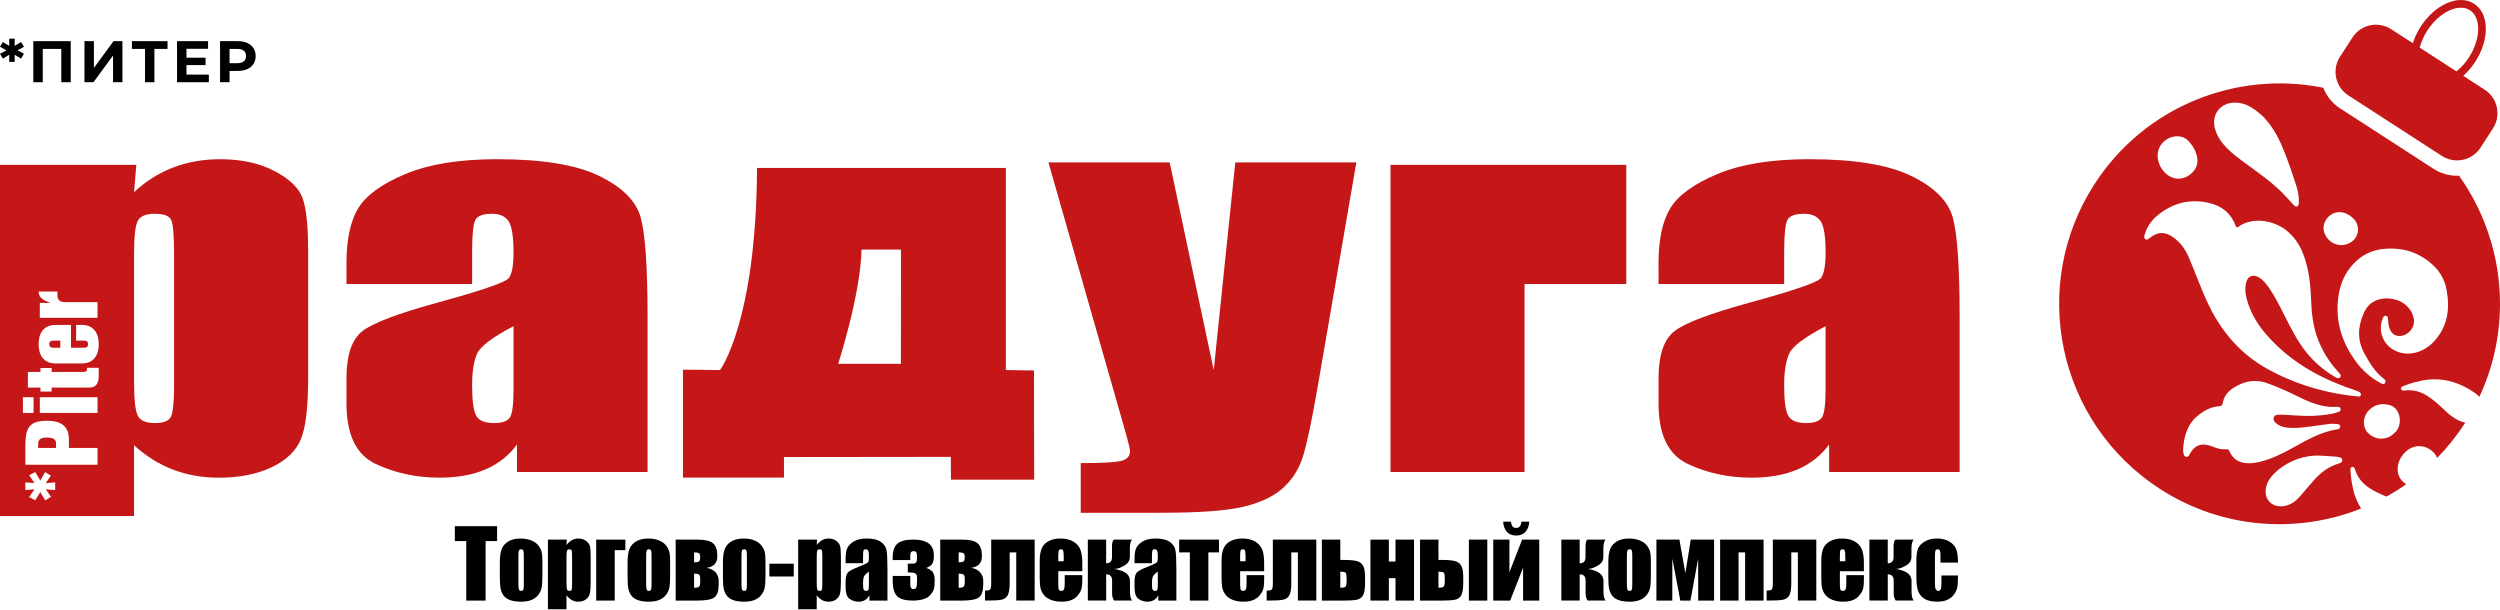
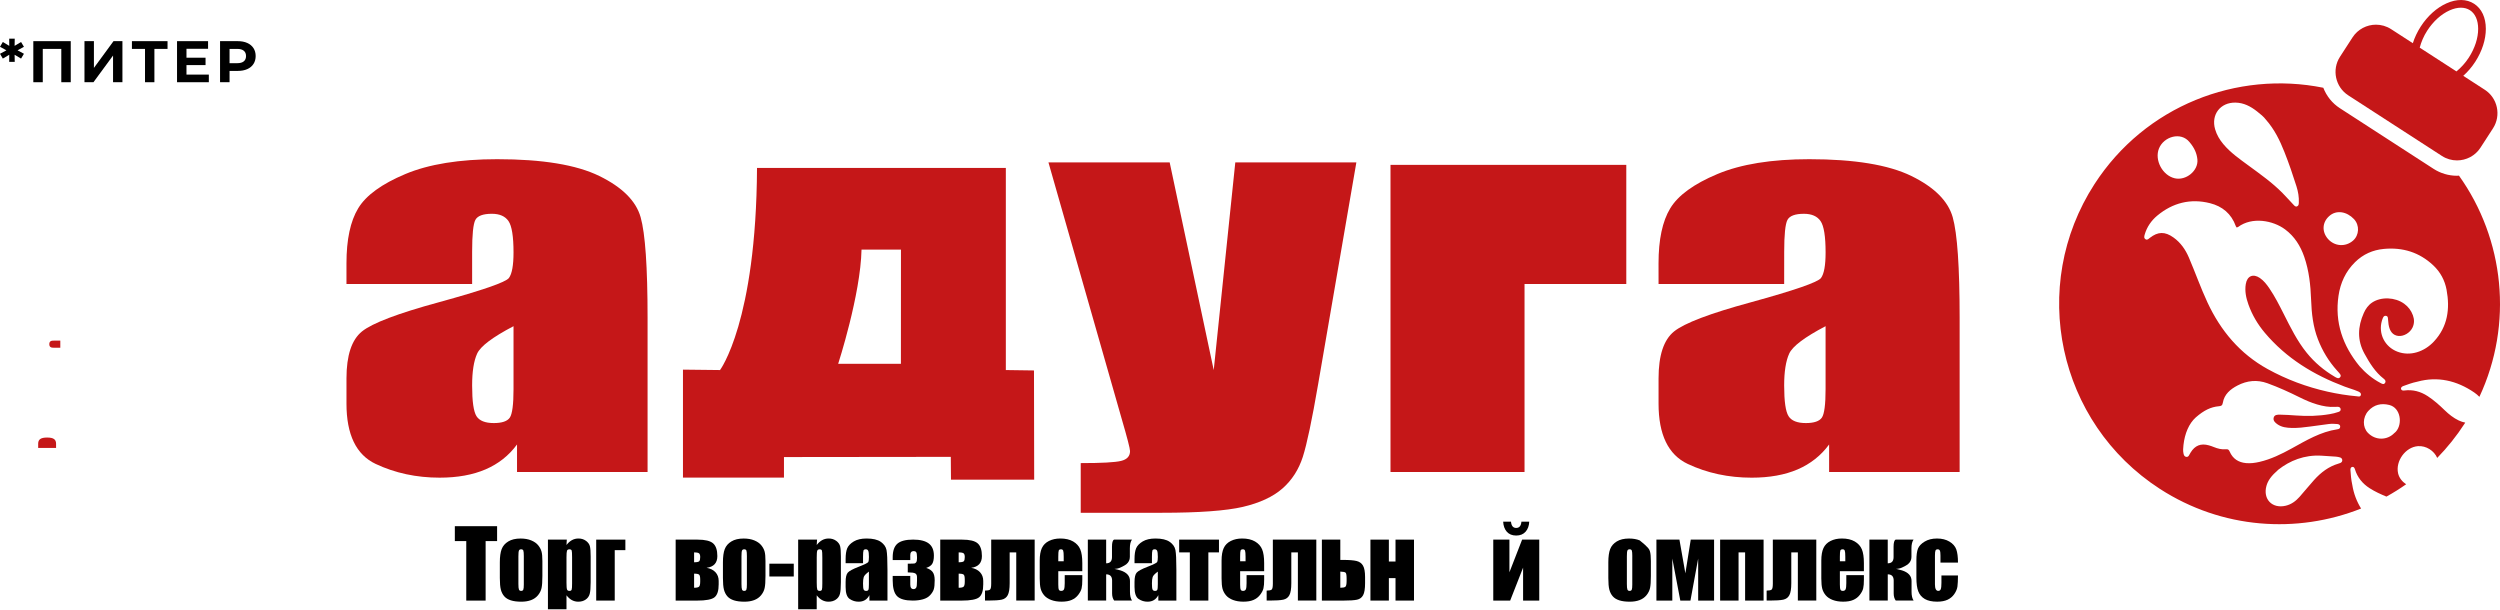
<svg xmlns="http://www.w3.org/2000/svg" width="242" height="59" viewBox="0 0 242 59" fill="none">
  <path d="M49.709 31.575C47.684 32.635 46.509 33.518 46.186 34.232C45.862 34.947 45.702 35.975 45.702 37.313C45.702 38.848 45.842 39.837 46.123 40.285C46.407 40.73 46.963 40.953 47.799 40.953C48.592 40.953 49.109 40.776 49.348 40.428C49.588 40.078 49.709 39.158 49.709 37.671V31.575ZM45.701 27.494H33.538V25.496C33.538 23.189 33.916 21.412 34.675 20.162C35.43 18.912 36.951 17.806 39.233 16.848C41.515 15.89 44.48 15.41 48.127 15.41C52.499 15.41 55.794 15.951 58.012 17.035C60.231 18.12 61.566 19.449 62.013 21.024C62.46 22.601 62.685 25.847 62.685 30.762V45.689H50.048V43.025C49.261 44.097 48.246 44.9 47.003 45.435C45.761 45.969 44.279 46.238 42.558 46.238C40.307 46.238 38.24 45.793 36.36 44.906C34.48 44.017 33.539 42.073 33.539 39.073V36.629C33.539 34.406 34.041 32.891 35.039 32.084C36.039 31.279 38.515 30.337 42.47 29.261C46.701 28.098 48.965 27.315 49.262 26.91C49.56 26.508 49.709 25.685 49.709 24.441C49.709 22.888 49.547 21.874 49.224 21.403C48.901 20.931 48.364 20.694 47.612 20.694C46.755 20.694 46.222 20.895 46.014 21.29C45.806 21.688 45.702 22.715 45.702 24.373V27.494H45.701Z" fill="#C51718" />
  <path d="M131.296 15.719L127.592 37.213C127.003 40.639 126.51 42.974 126.116 44.214C125.717 45.451 125.063 46.477 124.144 47.283C123.224 48.091 121.947 48.682 120.312 49.065C118.677 49.446 116.062 49.636 112.472 49.636H104.614V44.829C106.637 44.829 107.935 44.758 108.516 44.617C109.096 44.476 109.387 44.16 109.387 43.665C109.387 43.427 109.12 42.39 108.584 40.556L101.489 15.718H113.224L117.489 35.827L119.577 15.718L131.296 15.719Z" fill="#C51718" />
  <path d="M147.575 27.493C147.577 28.687 147.575 31.091 147.575 33.968V45.69H134.6V15.96H157.425V27.494L147.575 27.493Z" fill="#C51718" />
  <path d="M176.716 31.575C174.691 32.635 173.517 33.518 173.193 34.232C172.869 34.947 172.707 35.975 172.707 37.313C172.707 38.848 172.847 39.837 173.131 40.285C173.413 40.73 173.969 40.953 174.806 40.953C175.599 40.953 176.114 40.776 176.356 40.427C176.596 40.077 176.716 39.158 176.716 37.67V31.575ZM172.707 27.494H160.548L160.546 25.495C160.546 23.188 160.923 21.412 161.683 20.162C162.441 18.91 163.96 17.806 166.241 16.848C168.523 15.89 171.487 15.41 175.137 15.41C179.508 15.41 182.802 15.951 185.021 17.035C187.24 18.12 188.573 19.449 189.022 21.024C189.468 22.601 189.693 25.847 189.693 30.762V45.689H177.058V43.026C176.271 44.098 175.256 44.901 174.014 45.437C172.771 45.97 171.288 46.239 169.567 46.239C167.317 46.239 165.249 45.794 163.37 44.907C161.488 44.018 160.548 42.074 160.548 39.074V36.63C160.548 34.407 161.048 32.892 162.049 32.085C163.047 31.28 165.524 30.338 169.479 29.263C173.71 28.099 175.977 27.316 176.272 26.912C176.569 26.51 176.718 25.687 176.718 24.443C176.718 22.889 176.557 21.876 176.233 21.404C175.91 20.932 175.37 20.695 174.62 20.695C173.765 20.695 173.231 20.896 173.023 21.291C172.815 21.689 172.71 22.716 172.71 24.374L172.707 27.494Z" fill="#C51718" />
  <path d="M4.563 42.354C3.95 42.354 3.695 42.531 3.695 42.955V43.36H5.428V42.955C5.428 42.531 5.173 42.354 4.563 42.354Z" fill="#C51718" />
  <path d="M4.772 33.317C4.772 33.66 5.034 33.66 5.227 33.66H5.838V32.972H5.227C5.034 32.972 4.772 32.972 4.772 33.317Z" fill="#C51718" />
-   <path d="M16.849 37.348C16.849 38.931 16.749 39.926 16.549 40.335C16.346 40.749 15.834 40.952 15.008 40.952C14.162 40.952 13.611 40.729 13.359 40.28C13.104 39.833 12.977 38.714 12.977 36.922V24.613C12.977 22.897 13.097 21.816 13.342 21.366C13.586 20.92 14.13 20.694 14.977 20.694C15.845 20.694 16.372 20.89 16.563 21.278C16.754 21.665 16.849 22.776 16.849 24.611V37.348ZM7.963 35.181H5.331C4.676 35.181 3.74 34.836 3.74 33.317C3.74 31.798 4.676 31.452 5.331 31.452H6.87V33.66H8.068C8.261 33.66 8.523 33.66 8.523 33.317C8.523 32.971 8.261 32.971 8.068 32.971H7.368V31.452H7.963C8.618 31.452 9.555 31.798 9.555 33.317C9.555 34.836 8.618 35.181 7.963 35.181ZM9.555 36.34C9.555 36.993 9.422 37.523 8.549 37.523H5V37.903H3.916V37.523H2.7V36.002H3.916V35.622H5V36.002H7.988C8.128 36.002 8.417 36.002 8.417 35.799V35.604H9.555V36.34ZM9.439 39.969H3.854V38.45H9.439V39.969ZM9.439 44.986H2.455V43.247C2.455 41.463 2.754 40.73 4.562 40.73C5.602 40.73 6.67 41.038 6.67 42.514V43.361H9.439V44.986ZM5.34 47.434L4.429 47.365L4.939 48.089L4.378 48.441L3.9 47.638L3.409 48.425L2.815 48.115L3.34 47.366L2.456 47.436V46.695L3.34 46.764L2.823 46.004L3.409 45.695L3.901 46.517L4.372 45.695L4.923 46.041L4.432 46.766L5.342 46.696L5.34 47.434ZM2.219 38.45H3.25V39.969H2.219V38.45ZM5.559 28.22V28.574C5.559 29.095 5.882 29.247 6.267 29.247H9.439V30.765H3.854V29.326H4.843V29.306C4.327 29.095 3.742 28.908 3.742 28.22H5.559ZM29.28 19.156C28.918 18.17 28.004 17.298 26.543 16.543C25.079 15.787 23.343 15.412 21.336 15.412C19.693 15.412 18.176 15.674 16.786 16.205C15.4 16.73 14.129 17.53 12.976 18.598L13.197 15.961H0V49.947H12.976V43.102C14.108 44.139 15.358 44.924 16.725 45.449C18.091 45.976 19.575 46.241 21.176 46.241C23.183 46.241 24.897 45.9 26.317 45.22C27.737 44.537 28.677 43.629 29.136 42.486C29.596 41.342 29.827 39.418 29.827 36.711V24.178C29.827 21.815 29.642 20.141 29.28 19.156Z" fill="#C51718" />
  <path d="M87.208 35.213H81.136C81.136 35.213 83.303 28.537 83.396 24.162H87.213L87.208 35.213ZM100.09 35.86L97.365 35.821V16.254H73.279C73.204 31.17 69.698 35.821 69.698 35.821L66.111 35.78V46.233H75.888V44.243L92.037 44.224L92.055 46.435H100.109L100.09 35.86Z" fill="#C51718" />
  <path d="M48.119 50.935V52.377H47.008V58.138H45.135V52.377H44.028V50.935H48.119Z" fill="black" />
  <path d="M50.706 53.861C50.706 53.56 50.689 53.368 50.658 53.291C50.625 53.213 50.555 53.172 50.449 53.172C50.341 53.172 50.271 53.212 50.235 53.291C50.199 53.368 50.181 53.56 50.181 53.861V56.526C50.181 56.805 50.199 56.987 50.235 57.072C50.27 57.157 50.34 57.199 50.443 57.199C50.551 57.199 50.62 57.16 50.653 57.084C50.688 57.006 50.705 56.84 50.705 56.585V53.861H50.706ZM52.503 54.307V55.752C52.503 56.284 52.476 56.674 52.423 56.921C52.369 57.168 52.255 57.4 52.081 57.615C51.905 57.83 51.681 57.988 51.407 58.091C51.133 58.194 50.817 58.244 50.462 58.244C50.064 58.244 49.726 58.201 49.451 58.114C49.175 58.026 48.961 57.895 48.809 57.718C48.657 57.542 48.548 57.329 48.482 57.077C48.417 56.825 48.384 56.451 48.384 55.95V54.438C48.384 53.89 48.443 53.461 48.561 53.153C48.68 52.845 48.895 52.597 49.203 52.412C49.51 52.224 49.905 52.13 50.386 52.13C50.789 52.13 51.136 52.19 51.424 52.311C51.713 52.431 51.936 52.587 52.094 52.78C52.249 52.973 52.358 53.171 52.415 53.377C52.474 53.578 52.503 53.889 52.503 54.307Z" fill="black" />
  <path d="M55.378 53.951C55.378 53.586 55.365 53.366 55.339 53.29C55.311 53.213 55.237 53.175 55.116 53.175C54.998 53.175 54.921 53.219 54.886 53.307C54.852 53.397 54.836 53.612 54.836 53.952V56.398C54.836 56.755 54.854 56.976 54.89 57.066C54.925 57.154 55.002 57.2 55.121 57.2C55.236 57.2 55.309 57.16 55.336 57.078C55.365 56.996 55.378 56.799 55.378 56.483V53.951ZM54.867 52.235L54.836 52.756C54.996 52.546 55.172 52.388 55.365 52.284C55.559 52.179 55.769 52.127 55.996 52.127C56.275 52.127 56.517 52.202 56.72 52.352C56.923 52.502 57.05 52.675 57.101 52.871C57.151 53.067 57.176 53.4 57.176 53.867V56.353C57.176 56.89 57.145 57.273 57.081 57.499C57.017 57.726 56.886 57.908 56.689 58.041C56.492 58.177 56.254 58.244 55.975 58.244C55.752 58.244 55.545 58.191 55.356 58.089C55.166 57.985 54.993 57.83 54.836 57.624V58.977H53.04V52.235H54.867Z" fill="black" />
  <path d="M57.713 58.136V52.236H60.536V53.254H59.506V58.136H57.713Z" fill="black" />
-   <path d="M63.071 53.861C63.071 53.56 63.054 53.368 63.023 53.291C62.989 53.213 62.92 53.172 62.814 53.172C62.706 53.172 62.635 53.212 62.599 53.291C62.565 53.368 62.547 53.56 62.547 53.861V56.526C62.547 56.805 62.565 56.987 62.599 57.072C62.635 57.157 62.706 57.199 62.809 57.199C62.916 57.199 62.986 57.16 63.019 57.084C63.054 57.006 63.071 56.84 63.071 56.585V53.861ZM64.868 54.307V55.752C64.868 56.284 64.841 56.672 64.787 56.921C64.734 57.168 64.62 57.4 64.445 57.615C64.269 57.83 64.046 57.988 63.772 58.091C63.498 58.194 63.182 58.244 62.827 58.244C62.428 58.244 62.091 58.201 61.816 58.114C61.54 58.026 61.326 57.895 61.174 57.718C61.022 57.542 60.913 57.329 60.847 57.077C60.781 56.825 60.749 56.451 60.749 55.95V54.438C60.749 53.89 60.808 53.461 60.926 53.153C61.044 52.845 61.26 52.597 61.567 52.412C61.875 52.224 62.269 52.13 62.75 52.13C63.153 52.13 63.5 52.19 63.788 52.311C64.078 52.431 64.3 52.587 64.458 52.78C64.614 52.973 64.723 53.171 64.78 53.377C64.838 53.578 64.868 53.889 64.868 54.307Z" fill="black" />
  <path d="M67.78 56.304V56.104C67.78 55.849 67.745 55.69 67.677 55.627C67.609 55.562 67.446 55.53 67.189 55.53V56.895C67.429 56.895 67.587 56.86 67.664 56.792C67.74 56.723 67.78 56.56 67.78 56.304ZM67.188 54.428C67.459 54.428 67.627 54.394 67.688 54.325C67.749 54.257 67.78 54.123 67.78 53.922C67.78 53.752 67.745 53.635 67.677 53.571C67.609 53.506 67.446 53.473 67.189 53.473V54.428H67.188ZM69.567 56.58C69.567 57.183 69.437 57.592 69.173 57.811C68.912 58.029 68.342 58.138 67.463 58.138H65.404V52.236H67.526C68.252 52.236 68.752 52.355 69.028 52.596C69.301 52.836 69.439 53.248 69.439 53.828C69.439 54.495 69.092 54.874 68.398 54.965C68.76 55.025 69.044 55.166 69.255 55.39C69.463 55.614 69.568 55.895 69.568 56.232V56.58H69.567Z" fill="black" />
  <path d="M72.3 53.861C72.3 53.56 72.283 53.368 72.252 53.291C72.219 53.213 72.149 53.172 72.043 53.172C71.935 53.172 71.865 53.212 71.829 53.291C71.793 53.368 71.775 53.56 71.775 53.861V56.526C71.775 56.805 71.793 56.987 71.829 57.072C71.864 57.157 71.934 57.199 72.037 57.199C72.145 57.199 72.214 57.16 72.247 57.084C72.282 57.006 72.299 56.84 72.299 56.585V53.861H72.3ZM74.098 54.307V55.752C74.098 56.284 74.072 56.674 74.018 56.921C73.965 57.168 73.85 57.4 73.676 57.615C73.5 57.83 73.276 57.988 73.002 58.091C72.728 58.194 72.412 58.244 72.057 58.244C71.659 58.244 71.322 58.201 71.046 58.114C70.77 58.026 70.556 57.895 70.404 57.718C70.252 57.542 70.143 57.329 70.078 57.077C70.012 56.825 69.98 56.451 69.98 55.95V54.438C69.98 53.89 70.038 53.461 70.156 53.153C70.275 52.845 70.489 52.597 70.798 52.412C71.105 52.224 71.5 52.13 71.981 52.13C72.384 52.13 72.731 52.19 73.019 52.311C73.308 52.431 73.531 52.587 73.689 52.78C73.846 52.973 73.953 53.171 74.011 53.377C74.068 53.578 74.098 53.889 74.098 54.307Z" fill="black" />
  <path d="M76.836 54.565H74.475V55.805H76.836V54.565Z" fill="black" />
  <path d="M79.6 53.951C79.6 53.586 79.587 53.366 79.561 53.29C79.534 53.213 79.46 53.175 79.34 53.175C79.221 53.175 79.143 53.219 79.11 53.307C79.075 53.397 79.06 53.612 79.06 53.952V56.398C79.06 56.755 79.078 56.976 79.113 57.066C79.148 57.154 79.226 57.2 79.344 57.2C79.459 57.2 79.532 57.16 79.56 57.078C79.588 56.996 79.601 56.799 79.601 56.483V53.951H79.6ZM79.09 52.235L79.058 52.756C79.219 52.546 79.394 52.388 79.587 52.284C79.781 52.179 79.991 52.127 80.219 52.127C80.497 52.127 80.739 52.202 80.942 52.352C81.146 52.502 81.272 52.675 81.323 52.871C81.373 53.067 81.398 53.4 81.398 53.867V56.353C81.398 56.89 81.366 57.273 81.302 57.499C81.239 57.726 81.109 57.908 80.911 58.041C80.714 58.177 80.476 58.244 80.197 58.244C79.975 58.244 79.768 58.191 79.579 58.089C79.388 57.985 79.215 57.83 79.058 57.624V58.977H77.262V52.235H79.09Z" fill="black" />
  <path d="M84.11 55.331C83.822 55.541 83.656 55.718 83.61 55.86C83.564 56.001 83.541 56.207 83.541 56.474C83.541 56.78 83.56 56.977 83.601 57.066C83.64 57.154 83.72 57.2 83.839 57.2C83.952 57.2 84.026 57.165 84.059 57.095C84.094 57.026 84.11 56.843 84.11 56.545V55.331ZM83.541 54.52H81.856V54.124C81.856 53.667 81.908 53.316 82.013 53.068C82.119 52.822 82.329 52.602 82.647 52.411C82.964 52.222 83.377 52.128 83.884 52.128C84.492 52.128 84.95 52.234 85.259 52.45C85.567 52.665 85.751 52.929 85.815 53.242C85.876 53.555 85.907 54.199 85.907 55.175V58.136H84.159V57.611C84.05 57.822 83.908 57.98 83.735 58.086C83.56 58.191 83.354 58.244 83.115 58.244C82.8 58.244 82.511 58.157 82.249 57.978C81.987 57.803 81.856 57.416 81.856 56.821V56.335C81.856 55.895 81.926 55.592 82.065 55.432C82.204 55.272 82.548 55.085 83.102 54.871C83.69 54.641 84.007 54.484 84.049 54.404C84.09 54.323 84.112 54.16 84.112 53.915C84.112 53.606 84.088 53.407 84.043 53.312C83.997 53.219 83.92 53.172 83.814 53.172C83.692 53.172 83.616 53.212 83.586 53.289C83.558 53.37 83.542 53.573 83.542 53.902V54.52H83.541Z" fill="black" />
  <path d="M89.655 54.975C89.936 55.063 90.144 55.194 90.277 55.367C90.411 55.538 90.478 55.807 90.478 56.171C90.478 56.575 90.449 56.867 90.388 57.049C90.329 57.231 90.215 57.416 90.043 57.605C89.872 57.793 89.64 57.929 89.344 58.012C89.047 58.096 88.718 58.136 88.357 58.136C87.636 58.136 87.131 57.996 86.844 57.714C86.557 57.432 86.413 56.92 86.413 56.179V55.749H88.115V56.58C88.115 56.878 88.219 57.025 88.429 57.025C88.537 57.025 88.621 56.982 88.679 56.898C88.739 56.813 88.766 56.592 88.766 56.233V55.86C88.766 55.688 88.707 55.569 88.593 55.504C88.477 55.439 88.236 55.407 87.872 55.407V54.566H88.011C88.261 54.566 88.426 54.559 88.504 54.548C88.581 54.535 88.644 54.493 88.692 54.421C88.742 54.348 88.766 54.225 88.766 54.054V53.929C88.766 53.677 88.738 53.517 88.685 53.447C88.63 53.379 88.551 53.346 88.445 53.346C88.227 53.346 88.115 53.476 88.115 53.737V54.217H86.413V53.955C86.413 53.331 86.565 52.89 86.869 52.627C87.173 52.365 87.679 52.233 88.392 52.233C89.073 52.233 89.579 52.36 89.908 52.611C90.237 52.864 90.401 53.254 90.401 53.78C90.401 54.136 90.347 54.401 90.241 54.574C90.134 54.75 89.939 54.883 89.655 54.975Z" fill="black" />
  <path d="M93.39 56.304V56.104C93.39 55.849 93.356 55.69 93.287 55.627C93.219 55.562 93.056 55.53 92.799 55.53V56.895C93.04 56.895 93.198 56.86 93.275 56.792C93.351 56.723 93.39 56.56 93.39 56.304ZM92.798 54.428C93.07 54.428 93.237 54.394 93.298 54.325C93.359 54.257 93.39 54.123 93.39 53.922C93.39 53.752 93.356 53.635 93.287 53.571C93.219 53.506 93.056 53.473 92.799 53.473V54.428H92.798ZM95.177 56.58C95.177 57.183 95.047 57.592 94.784 57.811C94.522 58.029 93.953 58.138 93.073 58.138H91.015V52.236H93.137C93.863 52.236 94.363 52.355 94.638 52.596C94.912 52.836 95.049 53.248 95.049 53.828C95.049 54.495 94.703 54.874 94.009 54.965C94.37 55.025 94.655 55.166 94.865 55.39C95.073 55.614 95.178 55.895 95.178 56.232V56.58H95.177Z" fill="black" />
  <path d="M98.373 58.136V53.471H97.736V56.45C97.736 56.993 97.674 57.38 97.549 57.612C97.424 57.846 97.228 57.99 96.959 58.048C96.692 58.105 96.251 58.135 95.641 58.135H95.348V57.17C95.576 57.168 95.733 57.139 95.82 57.083C95.905 57.028 95.949 56.835 95.949 56.502V52.233H100.156V58.134H98.373V58.136Z" fill="black" />
  <path d="M102.967 54.33V53.9C102.967 53.595 102.95 53.396 102.917 53.307C102.884 53.218 102.818 53.173 102.717 53.173C102.592 53.173 102.515 53.212 102.487 53.287C102.457 53.364 102.442 53.567 102.442 53.9V54.33H102.967ZM104.768 55.291H102.442V56.567C102.442 56.834 102.461 57.006 102.499 57.084C102.539 57.16 102.613 57.199 102.722 57.199C102.859 57.199 102.95 57.147 102.997 57.044C103.041 56.943 103.065 56.744 103.065 56.451V55.672H104.768V56.108C104.768 56.473 104.746 56.752 104.699 56.949C104.655 57.145 104.546 57.353 104.376 57.577C104.207 57.799 103.993 57.964 103.734 58.075C103.475 58.187 103.15 58.242 102.757 58.242C102.379 58.242 102.042 58.187 101.753 58.077C101.462 57.968 101.237 57.817 101.074 57.626C100.913 57.435 100.802 57.225 100.738 56.995C100.677 56.766 100.645 56.432 100.645 55.993V54.27C100.645 53.756 100.716 53.348 100.854 53.05C100.993 52.752 101.222 52.524 101.539 52.365C101.857 52.207 102.222 52.127 102.633 52.127C103.137 52.127 103.553 52.223 103.881 52.414C104.208 52.605 104.438 52.859 104.57 53.175C104.701 53.49 104.767 53.935 104.767 54.506V55.291H104.768Z" fill="black" />
  <path d="M107.076 52.236V54.529C107.452 54.529 107.64 54.329 107.64 53.929V52.929C107.64 52.526 107.707 52.294 107.84 52.236H109.571C109.437 52.428 109.37 52.713 109.37 53.089V53.91C109.37 54.199 109.254 54.437 109.019 54.627C108.933 54.699 108.753 54.798 108.478 54.929C108.299 55.016 108.1 55.061 107.877 55.067C107.981 55.086 108.175 55.133 108.46 55.214C109.074 55.41 109.381 55.751 109.381 56.24V57.276C109.381 57.656 109.447 57.943 109.58 58.134H107.851C107.717 57.952 107.651 57.723 107.651 57.44V56.196C107.651 55.796 107.458 55.596 107.077 55.596V58.134H105.302V52.235H107.076V52.236Z" fill="black" />
  <path d="M112.077 55.331C111.788 55.541 111.621 55.718 111.577 55.86C111.53 56.001 111.507 56.207 111.507 56.474C111.507 56.78 111.526 56.977 111.567 57.066C111.606 57.154 111.687 57.2 111.805 57.2C111.919 57.2 111.993 57.165 112.025 57.095C112.06 57.026 112.077 56.843 112.077 56.545V55.331ZM111.507 54.52H109.822V54.124C109.822 53.667 109.874 53.316 109.98 53.068C110.086 52.822 110.297 52.602 110.614 52.411C110.931 52.222 111.343 52.128 111.85 52.128C112.458 52.128 112.916 52.234 113.225 52.45C113.534 52.665 113.719 52.929 113.781 53.242C113.842 53.555 113.873 54.199 113.873 55.175V58.136H112.126V57.611C112.016 57.822 111.874 57.98 111.701 58.086C111.526 58.191 111.321 58.244 111.081 58.244C110.767 58.244 110.477 58.157 110.215 57.978C109.953 57.803 109.822 57.416 109.822 56.821V56.335C109.822 55.895 109.892 55.592 110.031 55.432C110.17 55.272 110.514 55.085 111.068 54.871C111.657 54.641 111.974 54.484 112.016 54.404C112.056 54.323 112.078 54.16 112.078 53.915C112.078 53.606 112.054 53.407 112.01 53.312C111.963 53.219 111.886 53.172 111.78 53.172C111.658 53.172 111.583 53.212 111.553 53.289C111.524 53.37 111.508 53.573 111.508 53.902V54.52H111.507Z" fill="black" />
  <path d="M117.996 52.235V53.471H116.969V58.136H115.176V53.471H114.144V52.235H117.996Z" fill="black" />
  <path d="M120.57 54.33V53.9C120.57 53.595 120.553 53.396 120.52 53.307C120.487 53.218 120.422 53.173 120.32 53.173C120.195 53.173 120.118 53.212 120.09 53.287C120.06 53.364 120.045 53.567 120.045 53.9V54.33H120.57ZM122.371 55.291H120.045V56.567C120.045 56.834 120.064 57.006 120.103 57.084C120.142 57.16 120.216 57.199 120.325 57.199C120.462 57.199 120.553 57.147 120.6 57.044C120.644 56.943 120.668 56.744 120.668 56.451V55.672H122.371V56.108C122.371 56.473 122.349 56.752 122.302 56.949C122.258 57.145 122.149 57.353 121.979 57.577C121.81 57.799 121.596 57.964 121.337 58.075C121.078 58.187 120.753 58.242 120.36 58.242C119.983 58.242 119.645 58.187 119.356 58.077C119.065 57.968 118.84 57.817 118.677 57.626C118.516 57.435 118.405 57.225 118.341 56.995C118.28 56.766 118.248 56.432 118.248 55.993V54.27C118.248 53.756 118.319 53.348 118.457 53.05C118.596 52.752 118.825 52.524 119.142 52.365C119.46 52.207 119.825 52.127 120.236 52.127C120.74 52.127 121.156 52.223 121.484 52.414C121.811 52.605 122.041 52.859 122.173 53.175C122.304 53.49 122.37 53.935 122.37 54.507V55.291H122.371Z" fill="black" />
  <path d="M125.635 58.136V53.471H124.999V56.45C124.999 56.993 124.937 57.38 124.812 57.612C124.687 57.846 124.491 57.99 124.222 58.048C123.955 58.105 123.514 58.135 122.905 58.135H122.612V57.17C122.839 57.168 122.997 57.139 123.083 57.083C123.168 57.028 123.212 56.835 123.212 56.502V52.233H127.419V58.134H125.635V58.136Z" fill="black" />
  <path d="M130.352 56.233V55.998C130.352 55.693 130.321 55.507 130.26 55.441C130.199 55.376 130.027 55.339 129.741 55.329V56.896C129.978 56.896 130.139 56.865 130.224 56.804C130.309 56.744 130.352 56.554 130.352 56.233ZM132.139 56.451C132.139 56.992 132.077 57.378 131.951 57.612C131.825 57.847 131.627 57.993 131.357 58.05C131.086 58.108 130.647 58.138 130.035 58.138H127.958V52.236H129.742V54.201H130.035C130.608 54.201 131.035 54.236 131.316 54.304C131.598 54.373 131.805 54.523 131.939 54.754C132.072 54.984 132.139 55.351 132.139 55.852V56.451Z" fill="black" />
  <path d="M136.875 58.136H135.086V55.962H134.442V58.136H132.658V52.236H134.442V54.356H135.086V52.236H136.875V58.136Z" fill="black" />
-   <path d="M143.971 58.136H142.188V52.236H143.971V58.136ZM139.854 56.233V55.998C139.854 55.693 139.823 55.507 139.762 55.441C139.701 55.376 139.529 55.339 139.243 55.329V56.896C139.48 56.896 139.641 56.865 139.726 56.804C139.811 56.744 139.854 56.554 139.854 56.233ZM141.641 56.451C141.641 56.992 141.579 57.378 141.453 57.612C141.326 57.847 141.129 57.993 140.859 58.05C140.588 58.108 140.149 58.138 139.537 58.138H137.46V52.236H139.244V54.201H139.537C140.11 54.201 140.537 54.236 140.818 54.304C141.1 54.373 141.307 54.523 141.441 54.754C141.574 54.984 141.641 55.351 141.641 55.852V56.451Z" fill="black" />
  <path d="M147.274 50.495H148.031C148.013 50.898 147.895 51.224 147.677 51.469C147.458 51.715 147.157 51.84 146.767 51.84C146.376 51.84 146.073 51.715 145.856 51.468C145.642 51.221 145.526 50.897 145.507 50.496H146.264C146.3 50.903 146.468 51.105 146.767 51.105C147.071 51.104 147.239 50.902 147.274 50.495ZM149 58.136H147.435V54.947L146.185 58.136H144.548V52.236H146.112V55.397L147.341 52.236H149V58.136Z" fill="black" />
-   <path d="M152.912 52.236V54.529C153.289 54.529 153.477 54.329 153.477 53.929V52.929C153.477 52.526 153.544 52.294 153.676 52.236H155.407C155.273 52.428 155.206 52.713 155.206 53.089V53.91C155.206 54.199 155.09 54.437 154.856 54.627C154.77 54.699 154.589 54.798 154.314 54.929C154.136 55.016 153.936 55.061 153.714 55.067C153.818 55.086 154.011 55.133 154.296 55.214C154.911 55.41 155.217 55.751 155.217 56.24V57.276C155.217 57.656 155.283 57.943 155.417 58.134H153.687C153.553 57.952 153.487 57.723 153.487 57.44V56.196C153.487 55.796 153.295 55.596 152.913 55.596V58.134H151.138V52.235H152.912V52.236Z" fill="black" />
-   <path d="M158.007 53.861C158.007 53.56 157.99 53.368 157.959 53.291C157.925 53.213 157.856 53.172 157.749 53.172C157.642 53.172 157.571 53.212 157.535 53.291C157.499 53.368 157.481 53.56 157.481 53.861V56.526C157.481 56.805 157.499 56.987 157.535 57.072C157.57 57.157 157.641 57.199 157.743 57.199C157.851 57.199 157.921 57.16 157.954 57.084C157.989 57.006 158.005 56.84 158.005 56.585V53.861H158.007ZM159.804 54.307V55.752C159.804 56.284 159.778 56.672 159.724 56.921C159.67 57.168 159.557 57.4 159.382 57.615C159.206 57.83 158.983 57.988 158.709 58.091C158.435 58.194 158.119 58.244 157.764 58.244C157.365 58.244 157.028 58.201 156.753 58.114C156.477 58.026 156.263 57.895 156.111 57.718C155.959 57.542 155.85 57.329 155.784 57.077C155.718 56.825 155.686 56.451 155.686 55.95V54.438C155.686 53.89 155.745 53.461 155.863 53.153C155.982 52.845 156.196 52.597 156.504 52.412C156.812 52.224 157.206 52.13 157.687 52.13C158.09 52.13 158.437 52.19 158.726 52.311C159.015 52.431 159.239 52.587 159.395 52.78C159.551 52.973 159.66 53.171 159.717 53.377C159.775 53.578 159.804 53.889 159.804 54.307Z" fill="black" />
+   <path d="M158.007 53.861C158.007 53.56 157.99 53.368 157.959 53.291C157.925 53.213 157.856 53.172 157.749 53.172C157.642 53.172 157.571 53.212 157.535 53.291C157.499 53.368 157.481 53.56 157.481 53.861V56.526C157.481 56.805 157.499 56.987 157.535 57.072C157.57 57.157 157.641 57.199 157.743 57.199C157.851 57.199 157.921 57.16 157.954 57.084C157.989 57.006 158.005 56.84 158.005 56.585V53.861H158.007ZM159.804 54.307V55.752C159.804 56.284 159.778 56.672 159.724 56.921C159.67 57.168 159.557 57.4 159.382 57.615C159.206 57.83 158.983 57.988 158.709 58.091C158.435 58.194 158.119 58.244 157.764 58.244C157.365 58.244 157.028 58.201 156.753 58.114C156.477 58.026 156.263 57.895 156.111 57.718C155.959 57.542 155.85 57.329 155.784 57.077C155.718 56.825 155.686 56.451 155.686 55.95V54.438C155.686 53.89 155.745 53.461 155.863 53.153C155.982 52.845 156.196 52.597 156.504 52.412C156.812 52.224 157.206 52.13 157.687 52.13C158.09 52.13 158.437 52.19 158.726 52.311C159.551 52.973 159.66 53.171 159.717 53.377C159.775 53.578 159.804 53.889 159.804 54.307Z" fill="black" />
  <path d="M165.923 58.136H164.383V54.067L163.636 58.136H162.654L161.88 54.067V58.136H160.341V52.236H162.569L163.143 55.499L163.664 52.236H165.923V58.136Z" fill="black" />
  <path d="M166.508 58.136V52.236H170.715V58.136H168.927V53.471H168.292V58.136H166.508Z" fill="black" />
  <path d="M174.032 58.136V53.471H173.397V56.45C173.397 56.993 173.335 57.38 173.21 57.612C173.085 57.846 172.889 57.99 172.62 58.048C172.353 58.105 171.912 58.135 171.303 58.135H171.01V57.17C171.237 57.168 171.395 57.139 171.481 57.083C171.567 57.028 171.61 56.835 171.61 56.502V52.233H175.817V58.134H174.032V58.136Z" fill="black" />
  <path d="M178.625 54.33V53.9C178.625 53.595 178.608 53.396 178.575 53.307C178.542 53.218 178.477 53.173 178.375 53.173C178.251 53.173 178.174 53.212 178.145 53.287C178.115 53.364 178.1 53.567 178.1 53.9V54.33H178.625ZM180.426 55.291H178.1V56.567C178.1 56.834 178.119 57.006 178.158 57.084C178.197 57.16 178.271 57.199 178.38 57.199C178.517 57.199 178.608 57.147 178.655 57.044C178.699 56.943 178.723 56.744 178.723 56.451V55.672H180.426V56.108C180.426 56.473 180.404 56.752 180.357 56.949C180.313 57.145 180.204 57.353 180.034 57.577C179.865 57.799 179.651 57.964 179.392 58.075C179.133 58.187 178.808 58.242 178.416 58.242C178.038 58.242 177.7 58.187 177.411 58.077C177.12 57.968 176.895 57.817 176.733 57.626C176.571 57.435 176.46 57.225 176.397 56.995C176.336 56.766 176.303 56.432 176.303 55.993V54.27C176.303 53.756 176.374 53.348 176.513 53.05C176.653 52.752 176.88 52.524 177.197 52.365C177.515 52.207 177.88 52.127 178.291 52.127C178.795 52.127 179.211 52.223 179.539 52.414C179.867 52.605 180.096 52.859 180.228 53.175C180.359 53.49 180.425 53.935 180.425 54.507V55.291H180.426Z" fill="black" />
  <path d="M182.733 52.236V54.529C183.11 54.529 183.298 54.329 183.298 53.929V52.929C183.298 52.526 183.365 52.294 183.498 52.236H185.229C185.095 52.429 185.028 52.713 185.028 53.089V53.91C185.028 54.199 184.912 54.437 184.677 54.627C184.591 54.699 184.41 54.798 184.135 54.929C183.957 55.016 183.757 55.061 183.535 55.067C183.639 55.086 183.833 55.133 184.117 55.214C184.732 55.41 185.038 55.751 185.038 56.24V57.276C185.038 57.656 185.104 57.943 185.238 58.134H183.507C183.375 57.952 183.309 57.723 183.309 57.44V56.196C183.309 55.796 183.116 55.596 182.735 55.596V58.134H180.959V52.235H182.733V52.236Z" fill="black" />
  <path d="M189.532 54.463H187.837V53.784C187.837 53.545 187.82 53.385 187.78 53.3C187.742 53.215 187.671 53.173 187.566 53.173C187.463 53.173 187.392 53.211 187.357 53.285C187.322 53.359 187.303 53.525 187.303 53.784V56.567C187.303 56.776 187.33 56.935 187.384 57.039C187.438 57.146 187.516 57.197 187.62 57.197C187.742 57.197 187.823 57.144 187.865 57.032C187.909 56.923 187.931 56.715 187.931 56.41V55.708H189.532C189.53 56.178 189.512 56.532 189.481 56.768C189.45 57.004 189.352 57.245 189.183 57.493C189.016 57.739 188.797 57.927 188.526 58.053C188.256 58.178 187.924 58.242 187.526 58.242C187.019 58.242 186.617 58.154 186.321 57.982C186.024 57.807 185.816 57.566 185.693 57.252C185.568 56.939 185.507 56.495 185.507 55.92V54.243C185.507 53.742 185.558 53.365 185.658 53.11C185.76 52.854 185.974 52.627 186.304 52.427C186.634 52.227 187.034 52.128 187.505 52.128C187.971 52.128 188.372 52.226 188.705 52.426C189.037 52.624 189.257 52.876 189.367 53.177C189.477 53.48 189.532 53.909 189.532 54.463Z" fill="black" />
  <path d="M0.891 5.989H1.426L1.414 5.301L2.038 5.671L2.317 5.206L1.699 4.871L2.317 4.53L2.038 4.063L1.414 4.439L1.426 3.746H0.891L0.897 4.439L0.273 4.063L0 4.53L0.62 4.871L0 5.206L0.273 5.671L0.897 5.297L0.891 5.989Z" fill="black" />
  <path d="M4.14 4.734H5.934V7.959H6.848V3.984H3.225V7.959H4.14V4.734Z" fill="black" />
  <path d="M9.046 7.959L10.943 5.376V7.959H11.851V3.984H10.988L9.091 6.574V3.984H8.177V7.959H9.046Z" fill="black" />
  <path d="M14.037 7.959H14.946V4.734H16.217V3.984H12.77V4.734H14.037V7.959Z" fill="black" />
  <path d="M20.215 7.221H18.051V6.301H19.897V5.586H18.051V4.722H20.141V3.984H17.137V7.959H20.215V7.221Z" fill="black" />
  <path d="M22.221 6.864H23.021C23.373 6.864 23.679 6.806 23.938 6.69C24.198 6.575 24.398 6.408 24.538 6.19C24.678 5.972 24.748 5.718 24.748 5.427C24.748 5.132 24.678 4.876 24.538 4.66C24.398 4.445 24.198 4.277 23.938 4.16C23.679 4.043 23.374 3.984 23.021 3.984H21.301V7.959H22.221V6.864ZM22.221 4.734H22.971C23.247 4.734 23.457 4.794 23.601 4.914C23.745 5.033 23.816 5.205 23.816 5.428C23.816 5.647 23.745 5.817 23.601 5.937C23.457 6.056 23.247 6.116 22.971 6.116H22.221V4.734Z" fill="black" />
  <path d="M237.837 17.013C237.031 17.013 236.247 16.782 235.572 16.345L226.501 10.475C225.759 9.995 225.212 9.304 224.895 8.494C216.551 6.809 207.653 10.237 202.75 17.816C196.348 27.709 199.179 40.92 209.073 47.321C215.099 51.22 222.354 51.688 228.554 49.226C228.133 48.548 227.84 47.792 227.703 46.947C227.582 46.407 227.558 45.953 227.523 45.501C227.512 45.372 227.554 45.215 227.703 45.195C227.846 45.176 227.917 45.292 227.96 45.433C228.203 46.223 228.695 46.821 229.386 47.262C229.898 47.59 230.448 47.84 231.008 48.071C231.663 47.709 232.298 47.31 232.915 46.877C232.537 46.63 232.238 46.264 232.136 45.818C231.868 44.639 232.847 43.279 234.051 43.188C234.859 43.127 235.624 43.636 235.922 44.327C236.898 43.327 237.791 42.217 238.579 40.998C238.598 40.968 238.615 40.938 238.634 40.908C238.423 40.865 238.213 40.801 238.007 40.702C237.49 40.456 237.05 40.103 236.641 39.706C236.13 39.209 235.599 38.736 235 38.345C234.313 37.897 233.566 37.694 232.746 37.799C232.6 37.818 232.465 37.8 232.425 37.663C232.381 37.518 232.508 37.416 232.629 37.372C233.055 37.219 233.478 37.054 234.021 36.941C235.948 36.417 237.8 36.825 239.507 37.993C239.689 38.117 239.854 38.258 240.005 38.414C243.306 31.349 242.419 23.151 238.027 17C237.963 17.004 237.901 17.013 237.837 17.013ZM225.472 20.913C226.161 20.294 227.169 20.473 227.861 21.205C228.432 21.809 228.371 22.773 227.777 23.29C227.042 23.931 225.977 23.855 225.338 23.117C224.738 22.422 224.793 21.508 225.472 20.913ZM216.399 9.932C217.197 9.946 217.863 10.3 218.469 10.774C218.799 11.032 219.13 11.299 219.332 11.574C220.182 12.538 220.69 13.602 221.127 14.701C221.562 15.797 221.944 16.912 222.298 18.036C222.46 18.553 222.555 19.083 222.526 19.629C222.519 19.767 222.511 19.907 222.363 19.973C222.203 20.044 222.108 19.919 222.019 19.827C221.657 19.45 221.313 19.055 220.945 18.683C219.945 17.671 218.787 16.854 217.646 16.017C216.791 15.389 215.915 14.782 215.225 13.959C214.863 13.529 214.58 13.055 214.423 12.512C214.014 11.096 214.928 9.904 216.399 9.932ZM208.985 14.382C209.45 13.213 211.113 12.721 211.947 13.758C212.43 14.324 212.649 14.853 212.708 15.432C212.817 16.522 211.607 17.514 210.511 17.257C209.332 16.98 208.54 15.504 208.985 14.382ZM217.41 44.828C216.678 44.758 216.135 44.407 215.84 43.729C215.758 43.542 215.684 43.467 215.476 43.487C215.066 43.529 214.673 43.428 214.294 43.273C214.139 43.209 213.978 43.153 213.817 43.109C213.042 42.892 212.47 43.121 212.05 43.809C212.006 43.88 211.96 43.952 211.924 44.028C211.861 44.16 211.775 44.255 211.612 44.223C211.454 44.191 211.403 44.063 211.369 43.929C211.299 43.646 211.329 43.358 211.36 43.073C211.482 41.963 211.896 40.992 212.546 40.41C213.332 39.723 214.003 39.392 214.786 39.324C215.014 39.304 215.124 39.258 215.17 38.989C215.308 38.166 215.897 37.678 216.587 37.318C217.509 36.836 218.478 36.736 219.474 37.093C220.552 37.482 221.593 37.958 222.619 38.468C223.164 38.738 223.718 38.981 224.302 39.151C224.872 39.317 225.45 39.425 226.046 39.385C226.13 39.379 226.215 39.371 226.299 39.377C226.447 39.386 226.564 39.451 226.576 39.614C226.587 39.749 226.506 39.824 226.379 39.87C226.092 39.973 225.798 40.041 225.499 40.092C224.429 40.275 223.354 40.298 222.274 40.22C221.752 40.182 221.231 40.148 220.708 40.139C220.462 40.134 220.157 40.136 220.088 40.447C220.027 40.725 220.238 40.916 220.45 41.066C220.868 41.361 221.358 41.414 221.848 41.425C222.439 41.438 223.025 41.372 223.61 41.29C224.21 41.203 224.812 41.128 225.413 41.047C225.682 41.011 225.951 41.02 226.22 41.044C226.381 41.059 226.526 41.099 226.53 41.301C226.533 41.475 226.416 41.532 226.271 41.553C224.63 41.794 223.244 42.633 221.826 43.414C220.838 43.958 219.823 44.455 218.712 44.713C218.282 44.811 217.852 44.87 217.41 44.828ZM226.552 44.813C226.493 44.842 226.427 44.859 226.362 44.878C225.411 45.16 224.657 45.738 224.006 46.461C223.523 46.998 223.069 47.562 222.59 48.103C222.226 48.512 221.798 48.828 221.249 48.956C219.945 49.26 219.035 48.318 219.392 47.031C219.533 46.523 219.849 46.068 220.548 45.461C221.652 44.596 223.064 44.012 224.713 44.11C225.183 44.138 225.654 44.166 226.124 44.203C226.257 44.214 226.391 44.242 226.519 44.28C226.637 44.316 226.722 44.403 226.732 44.535C226.74 44.668 226.667 44.758 226.552 44.813ZM228.155 38.362C227.197 38.275 226.249 38.124 225.31 37.913C223.274 37.455 221.336 36.733 219.509 35.726C216.828 34.246 214.962 32.022 213.682 29.274C213.02 27.853 212.501 26.372 211.884 24.931C211.551 24.155 211.087 23.485 210.396 22.991C209.564 22.396 208.89 22.41 208.091 23.035C207.972 23.128 207.86 23.264 207.694 23.163C207.509 23.052 207.562 22.866 207.607 22.706C207.817 21.968 208.249 21.351 208.82 20.874C210.312 19.634 212.035 19.191 213.928 19.668C215.121 19.968 216 20.693 216.426 21.891C216.441 21.934 216.475 21.971 216.503 22.019C216.557 22.002 216.611 21.999 216.648 21.971C218.005 20.962 220.026 21.334 221.198 22.206C222.112 22.886 222.684 23.804 223.05 24.86C223.519 26.212 223.664 27.621 223.716 29.04C223.764 30.343 223.902 31.625 224.38 32.854C224.813 33.968 225.416 34.969 226.214 35.856C226.27 35.919 226.329 35.98 226.384 36.044C226.505 36.185 226.675 36.347 226.517 36.525C226.366 36.696 226.167 36.566 226.009 36.473C224.968 35.861 224.054 35.095 223.293 34.154C222.363 33.006 221.719 31.686 221.057 30.377C220.631 29.535 220.207 28.693 219.673 27.91C219.415 27.534 219.14 27.174 218.756 26.91C218.105 26.465 217.525 26.706 217.393 27.492C217.279 28.177 217.42 28.839 217.648 29.477C218.008 30.487 218.546 31.398 219.238 32.218C221.314 34.681 223.966 36.294 226.947 37.417C227.262 37.536 227.585 37.634 227.903 37.745C228.03 37.79 228.158 37.836 228.28 37.894C228.42 37.959 228.572 38.047 228.533 38.226C228.486 38.439 228.301 38.376 228.155 38.362ZM231.923 41.782C231.856 41.856 231.773 41.918 231.769 41.921C231.102 42.618 229.962 42.673 229.21 41.896C228.684 41.351 228.691 40.395 229.255 39.775C229.806 39.167 230.503 39.007 231.283 39.201C232.399 39.479 232.582 41.055 231.923 41.782ZM235.606 33.055C234.671 34.06 233.297 34.51 232.07 34.042C230.847 33.575 230.202 32.304 230.568 31.047C230.6 30.934 230.641 30.822 230.694 30.717C230.752 30.601 230.853 30.547 230.988 30.578C231.109 30.605 231.14 30.699 231.153 30.804C231.161 30.871 231.164 30.938 231.17 31.005C231.183 31.139 231.191 31.274 231.212 31.407C231.318 32.079 231.633 32.453 232.14 32.517C232.673 32.584 233.294 32.22 233.536 31.699C233.716 31.31 233.713 30.914 233.568 30.517C233.401 30.062 233.123 29.691 232.727 29.403C231.847 28.762 230.49 28.707 229.624 29.285C229.245 29.537 228.995 29.896 228.816 30.3C228.226 31.621 228.165 32.937 228.883 34.238C229.381 35.142 229.916 36.019 230.75 36.666C230.879 36.767 230.977 36.894 230.879 37.055C230.757 37.255 230.6 37.163 230.442 37.079C229.655 36.665 228.986 36.109 228.398 35.443C226.776 33.456 225.99 31.209 226.367 28.633C226.549 27.389 227.054 26.278 227.968 25.378C228.745 24.613 229.683 24.195 230.759 24.095C232.584 23.926 234.197 24.421 235.542 25.688C236.225 26.33 236.657 27.13 236.828 28.049C237.171 29.896 236.939 31.623 235.606 33.055Z" fill="#C51718" />
  <path d="M240.526 8.688L238.443 7.34C238.875 6.956 239.27 6.496 239.607 5.976C240.266 4.957 240.63 3.827 240.629 2.793C240.629 1.7 240.226 0.837 239.495 0.365C238.764 -0.108 237.813 -0.122 236.815 0.327C235.873 0.75 234.991 1.544 234.331 2.563C233.986 3.096 233.733 3.644 233.562 4.182L231.455 2.819C231.005 2.529 230.499 2.389 229.997 2.389C229.111 2.389 228.241 2.823 227.727 3.617L226.509 5.499C225.704 6.744 226.063 8.421 227.308 9.227L236.379 15.097C236.828 15.388 237.334 15.527 237.837 15.527C238.723 15.527 239.593 15.093 240.107 14.299L241.325 12.418C242.13 11.17 241.771 9.493 240.526 8.688ZM234.955 2.966C235.536 2.067 236.307 1.37 237.12 1.005C237.505 0.831 237.876 0.745 238.214 0.745C238.541 0.745 238.839 0.827 239.092 0.989C239.603 1.321 239.886 1.961 239.886 2.793C239.887 3.684 239.565 4.671 238.983 5.572C238.639 6.102 238.228 6.55 237.784 6.913L234.229 4.612C234.374 4.066 234.608 3.502 234.955 2.966Z" fill="#C51718" />
</svg>